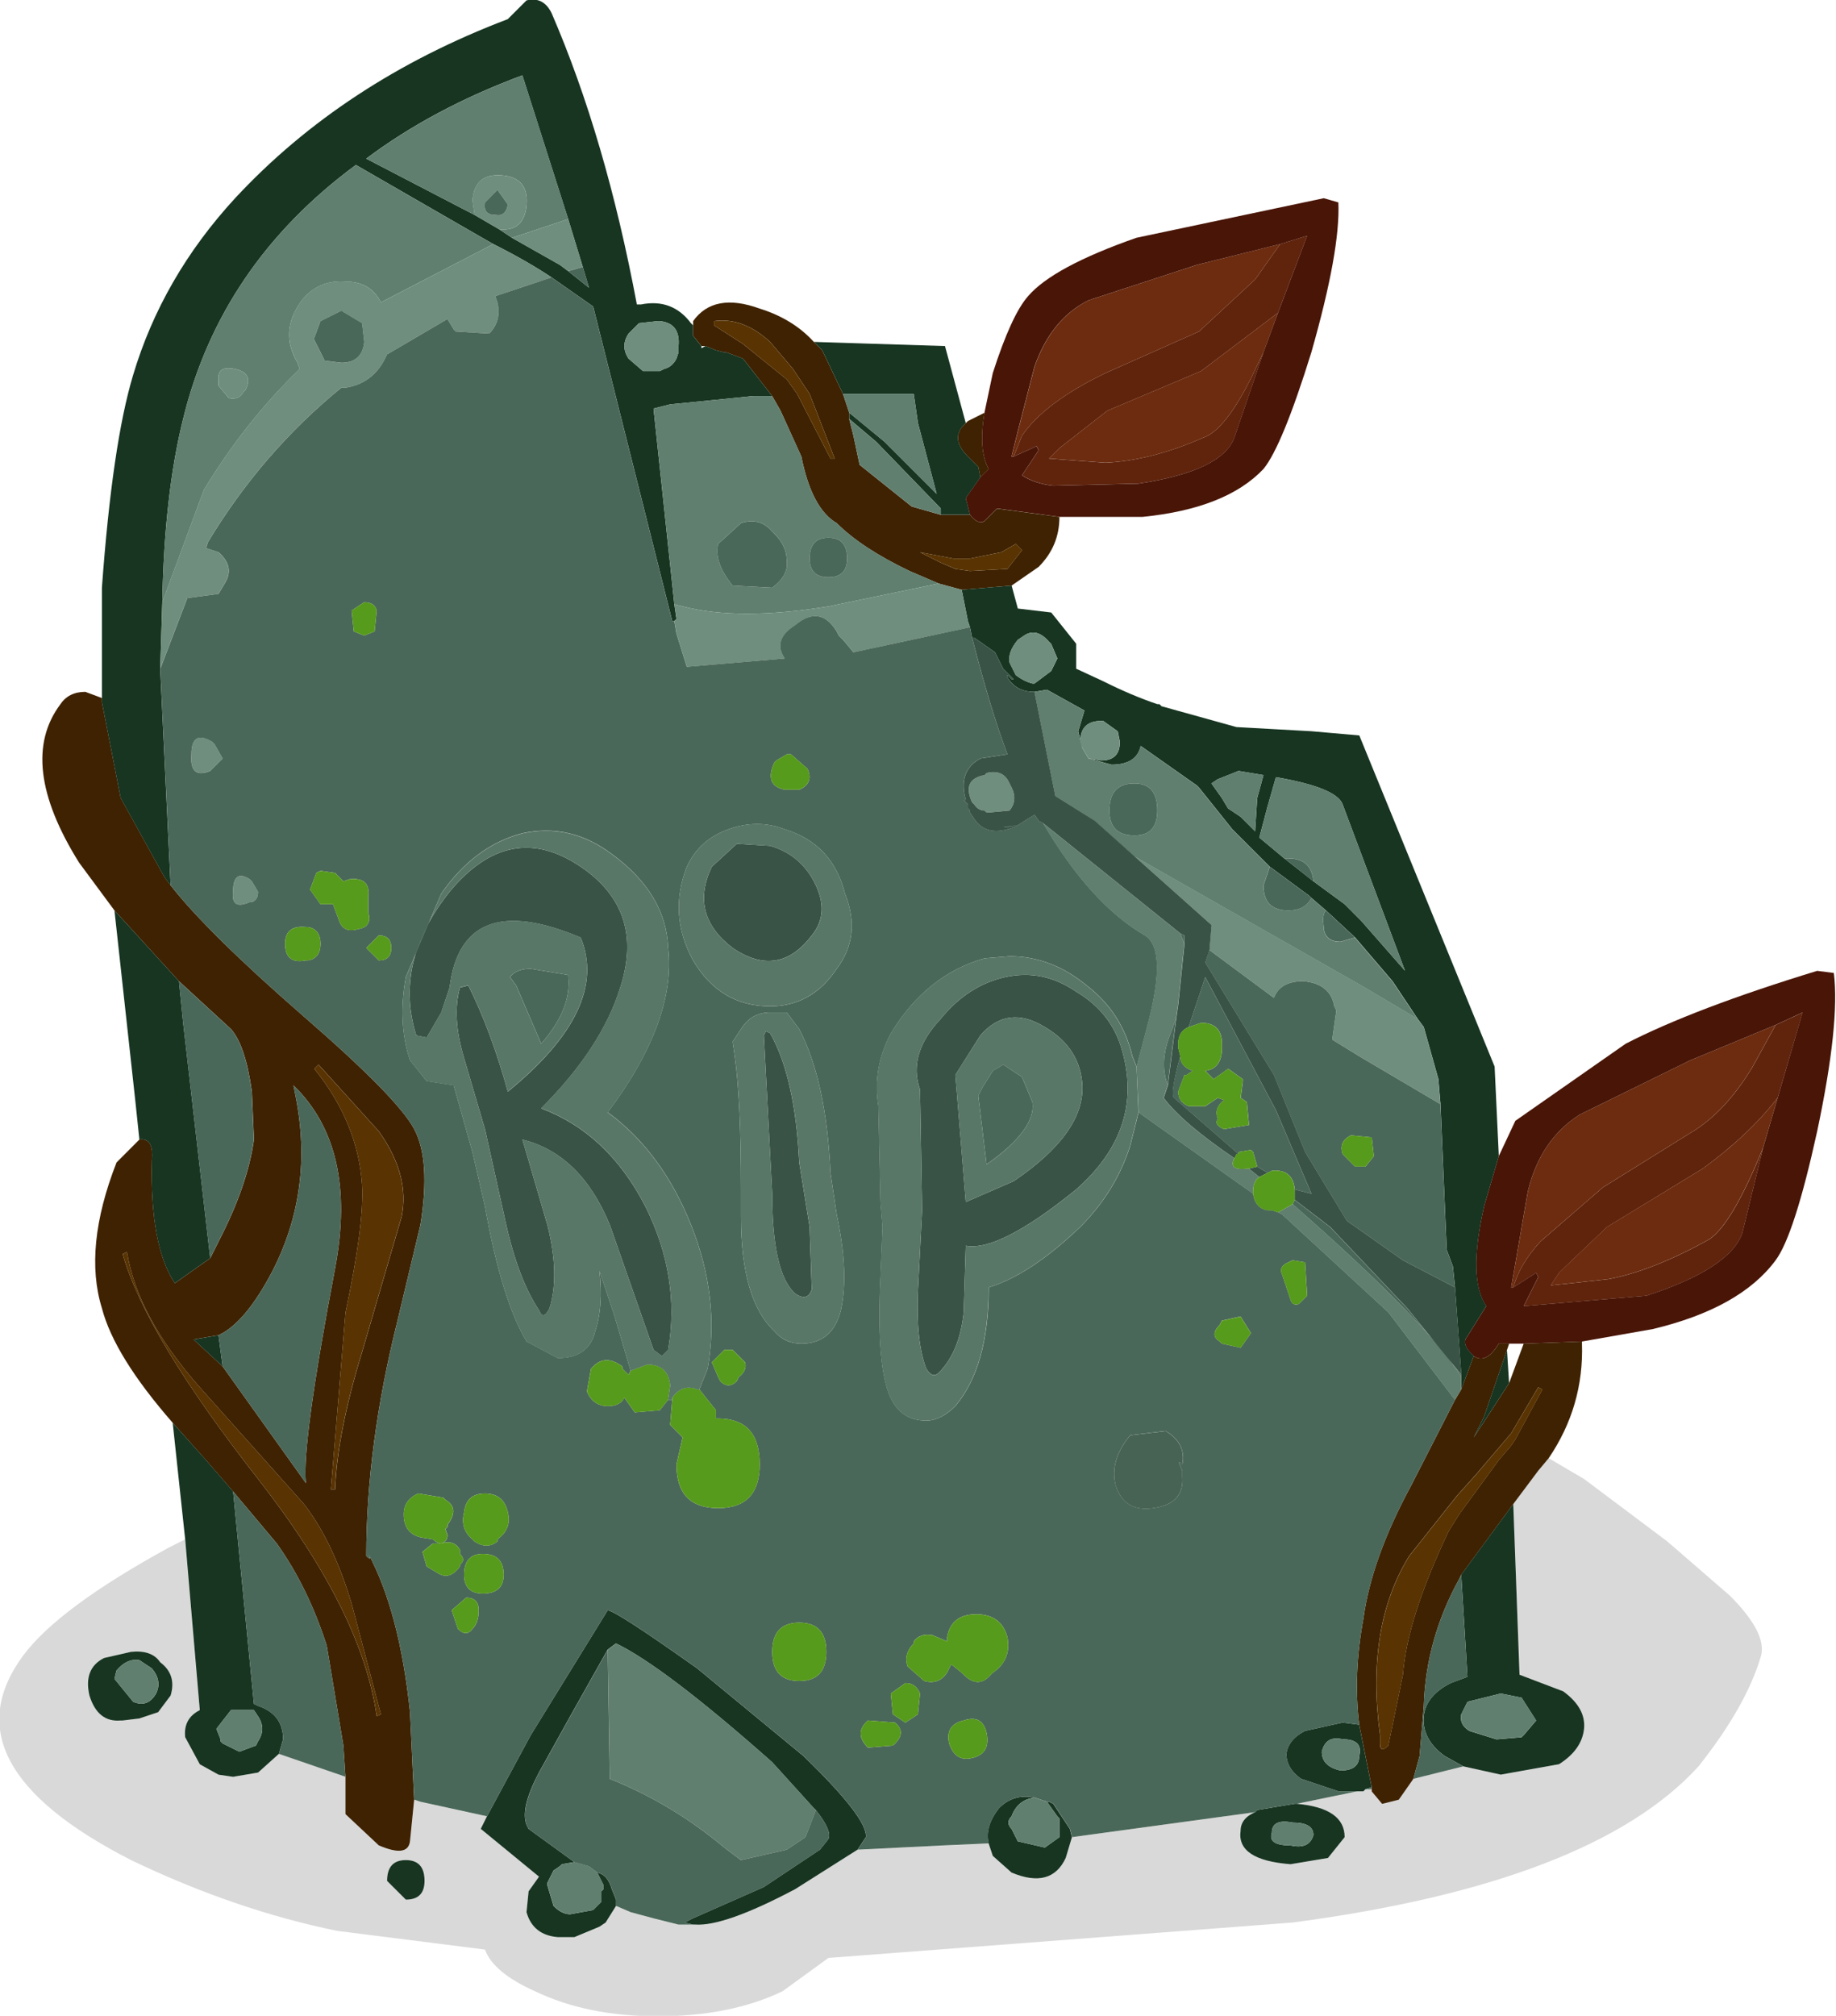
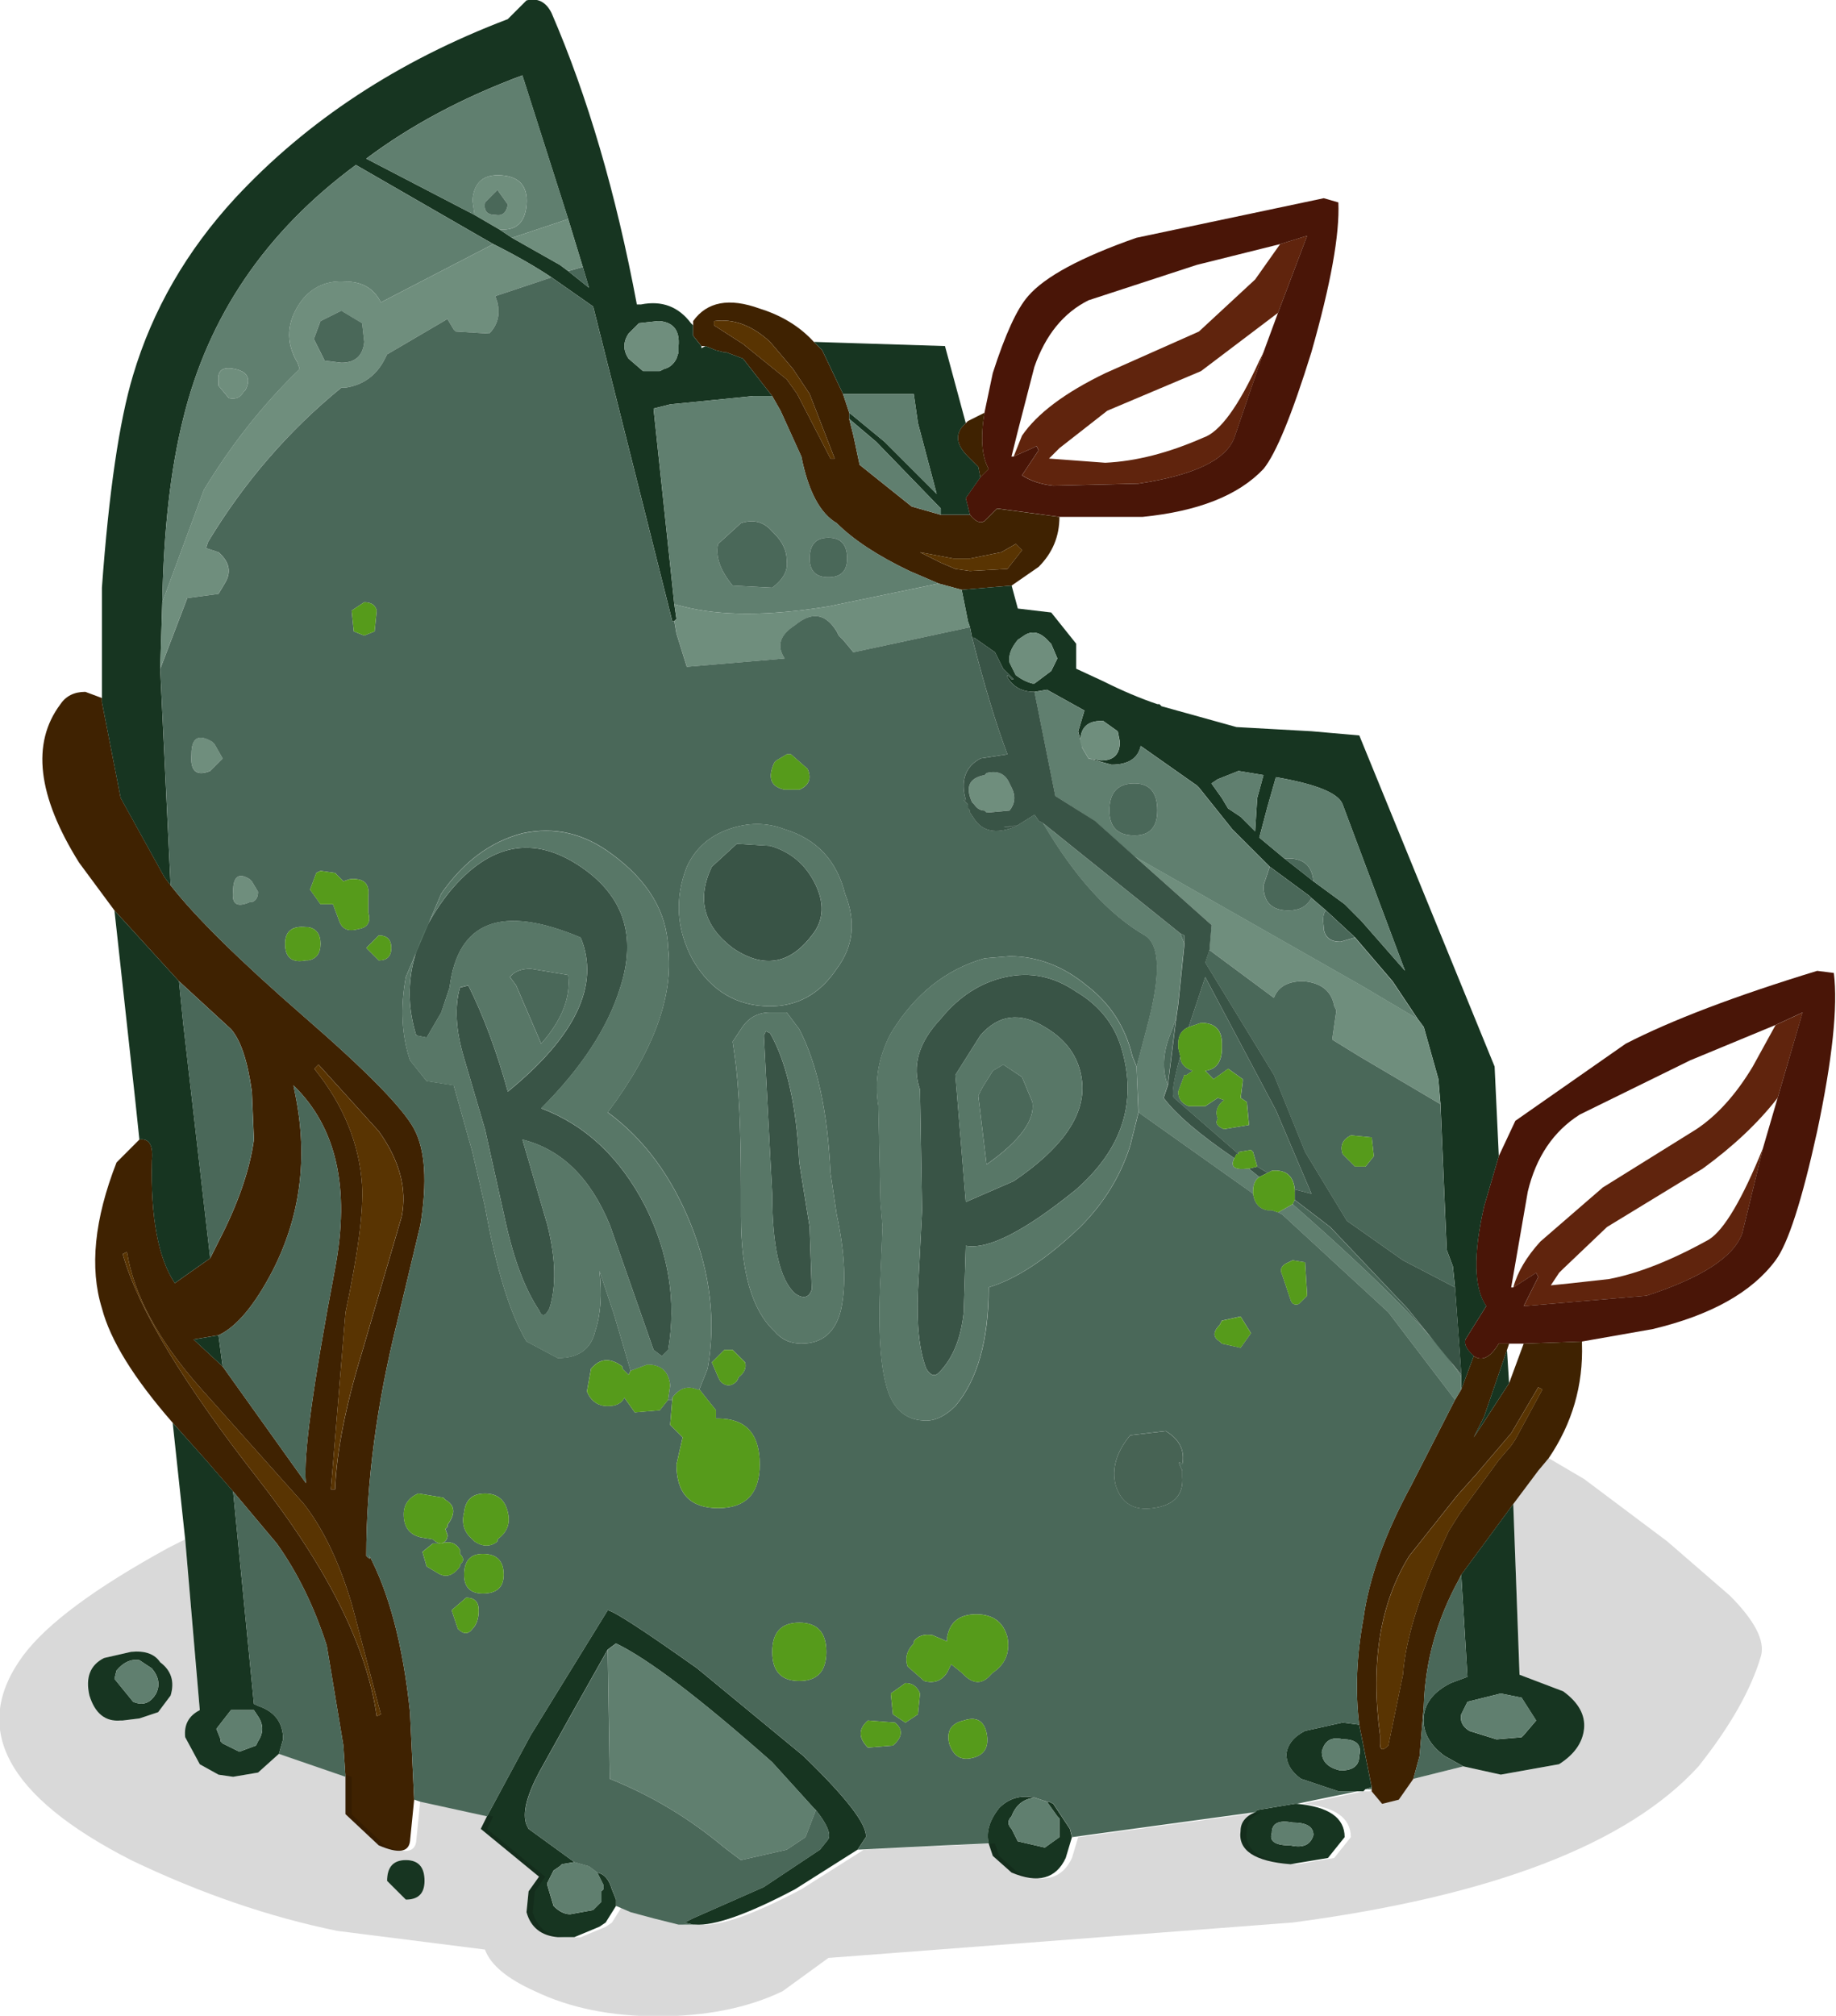
<svg xmlns="http://www.w3.org/2000/svg" version="1.1" id="Layer_1" x="0px" y="0px" width="44.1px" height="48.4px" viewBox="0 0 44.1 48.4" enable-background="new 0 0 44.1 48.4" xml:space="preserve">
  <g id="shape_1">
    <path fill="#60240D" d="M31.398,5.66l-0.649,0.2l-0.601,0.85l-1.35,1.25l-2.25,1c-0.967,0.467-1.634,0.967-2,1.5l-0.2,0.5l0.45-0.2   l0.1-0.05l0.05,0.1l-0.399,0.601c0.2,0.133,0.45,0.217,0.75,0.25l2.05-0.05c1.333-0.2,2.1-0.567,2.3-1.101l0.7-2.05l-0.1,0.2   c-0.5,1.1-0.95,1.717-1.351,1.85c-0.833,0.367-1.616,0.566-2.35,0.601l-1.351-0.101l0.25-0.25l1.15-0.899l2.25-0.95l1.85-1.4   L31.398,5.66 M40.898,28.059c0.733-0.533,1.334-1.1,1.8-1.699l0.601-2.05l-0.65,0.301l-0.55,1c-0.4,0.666-0.85,1.166-1.35,1.5   l-2.25,1.4l-1.5,1.299c-0.334,0.367-0.551,0.734-0.65,1.102l0.55-0.352l0.05,0.102l-0.35,0.699l2.95-0.25   c1.333-0.434,2.1-0.934,2.3-1.5l0.5-2.051c-0.5,1.234-0.934,1.967-1.3,2.201c-0.9,0.5-1.7,0.816-2.4,0.949l-0.899,0.1l-0.5,0.051   l0.199-0.301l0.101-0.1l1.05-1L40.898,28.059" />
    <path fill="none" d="M31.398,5.66" />
-     <path fill="#6D2C0F" d="M30.348,8.46l0.35-0.95l-1.85,1.4l-2.25,0.95l-1.15,0.899l-0.25,0.25l1.351,0.101   c0.733-0.034,1.517-0.233,2.35-0.601c0.4-0.133,0.851-0.75,1.351-1.85L30.348,8.46 M24.298,10.96h0.05l0.2-0.5   c0.366-0.533,1.033-1.033,2-1.5l2.25-1l1.35-1.25l0.601-0.85l-2,0.5l-2.601,0.85c-0.6,0.3-1.033,0.833-1.3,1.6l-0.4,1.551   L24.298,10.96 M42.098,25.61l0.55-1l-2.05,0.849l-2.65,1.301c-0.633,0.4-1.05,1.016-1.25,1.85l-0.399,2.301h0.05   c0.1-0.367,0.316-0.734,0.65-1.102l1.5-1.299l2.25-1.4C41.248,26.776,41.698,26.276,42.098,25.61 M42.698,26.36   c-0.466,0.6-1.066,1.166-1.8,1.699l-2.3,1.4l-1.05,1l-0.101,0.1l-0.199,0.301l0.5-0.051l0.899-0.1c0.7-0.133,1.5-0.449,2.4-0.949   c0.366-0.234,0.8-0.967,1.3-2.201L42.698,26.36" />
    <path fill="none" d="M30.348,8.46" />
    <path fill="#491507" d="M25.448,12.41h2c1.334-0.134,2.301-0.517,2.9-1.15c0.3-0.366,0.684-1.3,1.15-2.8   c0.466-1.634,0.683-2.833,0.649-3.6l-0.35-0.101l-4.5,0.95c-1.334,0.467-2.2,0.934-2.601,1.4c-0.267,0.3-0.55,0.916-0.85,1.85   l-0.2,0.95c-0.1,0.6-0.066,1.05,0.101,1.35l-0.2,0.2l-0.351,0.5l0.101,0.4c0.133,0.166,0.25,0.216,0.35,0.149l0.3-0.3L25.448,12.41    M36.398,26.911l-0.399,0.85l-0.351,1.199c-0.267,1.168-0.25,1.967,0.05,2.4l-0.5,0.801c-0.033,0.1,0.017,0.217,0.15,0.35   l0.05,0.049c0.2,0.135,0.4,0.033,0.601-0.299h0.25h0.35l1.4-0.051l1.699-0.299c1.4-0.334,2.384-0.885,2.95-1.65   c0.3-0.4,0.634-1.434,1-3.1c0.367-1.734,0.5-3,0.4-3.8l-0.4-0.051c-1.967,0.601-3.5,1.184-4.6,1.75L36.398,26.911 M42.698,26.36   l-0.35,1.199l-0.5,2.051c-0.2,0.566-0.967,1.066-2.3,1.5l-2.95,0.25l0.35-0.699l-0.05-0.102l-0.55,0.352h-0.05l0.399-2.301   c0.2-0.834,0.617-1.449,1.25-1.85l2.65-1.301l2.05-0.849l0.65-0.301L42.698,26.36 M30.748,5.861l0.649-0.2l-0.7,1.85l-0.35,0.95   l-0.7,2.05c-0.2,0.533-0.967,0.9-2.3,1.101l-2.05,0.05c-0.3-0.033-0.55-0.117-0.75-0.25l0.399-0.601l-0.05-0.1l-0.1,0.05l-0.45,0.2   h-0.05l0.149-0.6l0.4-1.551c0.267-0.767,0.7-1.3,1.3-1.6l2.601-0.85L30.748,5.861" />
    <path fill="none" d="M25.448,12.41" />
    <path fill="#3F2201" d="M23.748,11.26c-0.167-0.3-0.2-0.75-0.101-1.35l-0.399,0.2l-0.051,0.05c-0.267,0.233-0.25,0.5,0.051,0.8   l0.25,0.25l0.05,0.25L23.748,11.26 M23.648,12.51c-0.1,0.066-0.217,0.017-0.35-0.149h-0.7l-0.7-0.2l-1.25-1l-0.149-0.7l-0.101-0.4   V9.91l-0.149-0.45l-0.5-1.05l-0.2-0.2c-0.334-0.367-0.767-0.634-1.3-0.8c-0.733-0.267-1.267-0.167-1.601,0.3v0.1v0.25l0.2,0.25   h0.05h0.05l0.25,0.101l0.2,0.05h0.05l0.4,0.15l0.7,0.899l0.2,0.351l0.5,1.1c0.166,0.833,0.449,1.366,0.85,1.6   c0.4,0.4,0.983,0.783,1.75,1.15l0.7,0.3l0.55,0.15l1.2-0.101l0.649-0.449c0.334-0.334,0.5-0.733,0.5-1.2l-1.5-0.2L23.648,12.51    M37.998,32.26V32.21l-1.4,0.051l-0.35,0.949l-0.65,1l-0.2,0.301l0.25-0.5l0.55-1.6l0.051-0.15h-0.25   c-0.2,0.332-0.4,0.434-0.601,0.299l-0.3,0.801l-0.15,0.25l-1.05,2.051c-0.633,1.166-1.017,2.232-1.149,3.199   c-0.167,0.9-0.2,1.75-0.101,2.551l0.3,1.5v0.049v0.051l0.25,0.299l0.4-0.1l0.35-0.5l0.15-0.549l0.1-1.201   c0.034-1.066,0.317-2.082,0.851-3.049l0.05-0.102l1.25-1.699l0.6-0.801l0.25-0.299C37.765,34.177,38.031,33.26,37.998,32.26    M2.448,31.411c0.2,0.766,0.767,1.682,1.7,2.75l0.8,0.898l0.65,0.75l1.05,1.25c0.5,0.701,0.9,1.518,1.2,2.451l0.4,2.4l0.05,0.75   v0.898l0.8,0.75c0.467,0.201,0.717,0.168,0.75-0.1l0.1-1l-0.1-2.1c-0.167-1.6-0.5-2.867-1-3.801c0.066,0.135,0.05,0.15-0.05,0.051   c0-1.768,0.25-3.65,0.75-5.65l0.55-2.299c0.167-1.033,0.116-1.801-0.15-2.301s-1.149-1.4-2.649-2.7   c-1.533-1.334-2.601-2.384-3.2-3.15l-0.15-0.2l-1.05-1.899l-0.45-2.3V16.76l-0.399-0.149c-0.267,0-0.467,0.1-0.601,0.3   c-0.699,0.933-0.55,2.2,0.45,3.8l0.851,1.15l1.55,1.699l1.25,1.15c0.233,0.268,0.399,0.768,0.5,1.5l0.05,1.15   c-0.1,0.732-0.384,1.551-0.85,2.449l-0.2,0.4l-0.851,0.6c-0.399-0.6-0.583-1.582-0.55-2.949c0.033-0.367-0.066-0.533-0.3-0.5   l-0.55,0.551C2.265,29.276,2.148,30.444,2.448,31.411 M22.098,13.26l0.8,0.15h0.4l0.75-0.15l0.35-0.2l0.15,0.15l-0.351,0.45   l-0.899,0.05l-0.351-0.05l-0.35-0.15C22.398,13.41,22.232,13.326,22.098,13.26 M36.298,34.411l0.649-1.102l0.101,0.051l-0.65,1.199   l-0.1,0.15l-0.3,0.35l-0.95,1.301l-0.25,0.4c-0.667,1.4-1.033,2.549-1.101,3.449l-0.35,1.701c-0.134,0.133-0.2,0.115-0.2-0.051   v-0.199c-0.233-1.734,0-3.168,0.7-4.301l1.15-1.449l0.449-0.5L36.298,34.411 M17.848,8.26l-0.7-0.45v-0.1   c0.467-0.066,0.917,0.1,1.351,0.5l0.55,0.65l0.399,0.6l0.601,1.55h-0.101l-0.8-1.55l-0.25-0.35L17.848,8.26 M8.698,28.46   c-0.066-1-0.449-1.934-1.149-2.799l0.1-0.102l1.45,1.602c0.5,0.699,0.684,1.383,0.55,2.049l-0.95,3.25   c-0.399,1.301-0.616,2.4-0.649,3.301H7.948l0.351-4.25C8.598,30.11,8.732,29.093,8.698,28.46 M6.198,35.51   c-1.8-2.301-2.883-4.1-3.25-5.4l0.101-0.051c0.166,1.033,0.75,2.117,1.75,3.25l2.5,2.801c0.467,0.6,0.85,1.4,1.149,2.4l0.7,2.65   l-0.1,0.049C8.815,39.544,7.865,37.643,6.198,35.51 M5.248,32.059c0.433-0.199,0.866-0.717,1.3-1.549   c0.666-1.301,0.85-2.701,0.55-4.201l-0.05-0.25c1.033,1,1.366,2.467,1,4.4c-0.533,2.801-0.767,4.518-0.7,5.15l-2-2.801l-0.7-0.648   L5.248,32.059" />
-     <path fill="none" d="M23.748,11.26" />
    <path fill="#173521" d="M23.198,11.96l0.351-0.5l-0.05-0.25l-0.25-0.25c-0.301-0.3-0.317-0.566-0.051-0.8l-0.5-1.851l-3.149-0.1   l0.2,0.2l0.5,1.05h1.699l0.101,0.7l0.45,1.7l-1.25-1.25l-0.851-0.7v0.149l0.65,0.551l1.55,1.6v0.15h0.7L23.198,11.96    M24.448,14.611l-0.149-0.551l-1.2,0.101l0.15,0.75l0.05,0.149l0.05,0.25h0.05l0.5,0.351l0.25,0.5l-0.05-0.101l0.25,0.25h-0.05   l-0.101-0.1v0.05c0.134,0.233,0.351,0.351,0.65,0.351l0.3-0.051l0.9,0.5l-0.15,0.5l0.101,0.4l-0.051-0.15   c0-0.333,0.167-0.5,0.5-0.5h0.051l0.35,0.25l0.05,0.25c0,0.301-0.149,0.45-0.45,0.45l-0.3-0.05l0.55,0.15   c0.4,0,0.634-0.15,0.7-0.45l1.351,0.95l0.05,0.05l0.8,1l0.65,0.649l0.25,0.25l0.949,0.7l0.051,0.05l0.35,0.301l0.7,0.649   l0.899,1.05l0.601,0.9l0.149,0.2l0.351,1.25l0.05,0.6l0.15,3.5l0.149,0.4l0.05,0.5l0.101,1.398l0.05,0.701v0.049v0.301l0.3-0.801   l-0.05-0.049c-0.134-0.133-0.184-0.25-0.15-0.35l0.5-0.801c-0.3-0.434-0.316-1.232-0.05-2.4l0.351-1.199l-0.101-2.15l-3.25-7.95   l-1.149-0.101l-1.801-0.1l-1.8-0.5l-0.05-0.05h-0.05c-0.4-0.134-0.834-0.317-1.3-0.55l-0.65-0.301v-0.6l-0.6-0.75L24.448,14.611    M4.148,34.161l0.3,2.799l0.351,4.1c-0.267,0.135-0.384,0.352-0.351,0.65l0.351,0.65l0.45,0.25l0.35,0.051l0.6-0.102l0.5-0.449   l0.101-0.35c0-0.4-0.2-0.668-0.601-0.801l-0.1-0.049l-0.5-5.102l-0.65-0.75L4.148,34.161 M3.248,26.411l0.1,0.949   c0.233-0.033,0.333,0.133,0.3,0.5c-0.033,1.367,0.15,2.35,0.55,2.949l0.851-0.6l-0.65-5.65l-0.1-1l-1.55-1.699L3.248,26.411    M2.448,14.111v2.649v0.101l0.45,2.3l1.05,1.899l0.15,0.2l-0.25-5.2l0.05-1.6c0.033-1.733,0.2-3.2,0.5-4.4   c0.601-2.467,1.983-4.5,4.15-6.1l2.95,1.7l0.35,0.2c0.533,0.267,1,0.533,1.4,0.8l1,0.7l1.899,7.55h0.05l0.051-0.05l-0.051-0.351   l-0.5-4.7l0.4-0.1l2-0.2h0.45l-0.7-0.899l-0.4-0.15h-0.05l-0.2-0.05l-0.25-0.101l-0.1,0.051V8.31l-0.2-0.25V7.81l-0.05-0.05   c-0.3-0.399-0.7-0.55-1.2-0.45h-0.1c-0.5-2.666-1.184-5-2.05-7c-0.134-0.267-0.334-0.366-0.601-0.3l-0.45,0.45   c-2.633,1-4.816,2.434-6.55,4.3c-1.166,1.267-1.983,2.684-2.45,4.25C2.865,10.111,2.615,11.81,2.448,14.111 M32.348,21.76   l-0.05-0.05l-0.75-0.55l-0.7-0.55l-0.6-0.5l0.199-0.75l0.2-0.7c0.967,0.166,1.5,0.383,1.601,0.649l1.5,4l-1.051-1.199L32.348,21.76    M25.198,15.41l0.051,0.05l0.149,0.35l-0.149,0.301l-0.4,0.3h-0.05c-0.134-0.033-0.267-0.101-0.4-0.2l-0.149-0.3   c-0.034-0.167,0.033-0.351,0.199-0.55l0.15-0.101C24.798,15.127,24.998,15.177,25.198,15.41 M36.498,40.21l-0.15-4.1l-1.25,1.699   l0.15,2.451l-0.4,0.15c-0.4,0.199-0.616,0.467-0.65,0.799c-0.033,0.367,0.134,0.684,0.5,0.951l0.45,0.25l0.9,0.199l1.399-0.25   c0.367-0.232,0.567-0.518,0.601-0.85c0.033-0.334-0.134-0.633-0.5-0.9L36.498,40.21 M32.748,43.01l0.05-0.051l0.149-0.049l-0.3-1.5   l-0.399-0.051l-0.9,0.199c-0.267,0.135-0.417,0.318-0.45,0.551c0,0.232,0.117,0.434,0.351,0.6l0.899,0.301h0.45h0.05H32.748    M32.298,44.11c0-0.467-0.384-0.732-1.15-0.801h-0.05l-0.9,0.15l-0.05,0.051c-0.233,0.1-0.35,0.25-0.35,0.449   c-0.066,0.467,0.333,0.734,1.2,0.801l0.899-0.15L32.298,44.11 M25.598,44.61l0.15-0.5l-0.051-0.199l-0.399-0.602l-0.101-0.049   h-0.05l0.25,0.35l0.05,0.051v0.449l-0.35,0.25l-0.65-0.15l-0.05-0.1l-0.1-0.199c-0.101-0.102-0.101-0.201,0-0.301   c0.1-0.268,0.283-0.416,0.55-0.449c-0.333-0.068-0.616,0.016-0.85,0.25c-0.233,0.299-0.317,0.582-0.25,0.85l0.1,0.299l0.45,0.4   C24.931,45.227,25.365,45.11,25.598,44.61 M19.098,45.36l1.5-0.949l0.2-0.301c0.033-0.301-0.467-0.949-1.5-1.949l-2.55-2.102   c-1.267-0.898-1.983-1.365-2.15-1.398l-1.85,3l-1.051,1.949l-0.149,0.301l1.399,1.148l-0.25,0.352l-0.05,0.5   c0.101,0.365,0.351,0.566,0.75,0.6h0.4l0.6-0.25l0.15-0.1l0.25-0.4V45.71v-0.1l-0.101-0.25c-0.066-0.232-0.183-0.367-0.35-0.4   l0.15,0.301v0.1l-0.051,0.051v0.25l-0.199,0.199l-0.551,0.1c-0.133,0-0.267-0.066-0.399-0.199l-0.15-0.5V45.21l0.15-0.299   l0.149-0.102l0.051-0.049l0.3-0.051l-1.101-0.799l-0.05-0.102c-0.1-0.266,0-0.682,0.3-1.25l0.75-1.35l0.9-1.6l0.2-0.15   c0.767,0.367,2.017,1.316,3.75,2.85l1,1.102l0.05,0.049c0.267,0.334,0.366,0.566,0.3,0.701l-0.2,0.25l-1.35,0.898l-1.7,0.75   l-0.2,0.102l0.2,0.049h0.05C17.164,46.243,17.964,45.96,19.098,45.36 M35.598,34.21l0.65-1l-0.051-0.799l-0.55,1.6l-0.25,0.5   L35.598,34.21 M11.998,5.51l-0.601-0.35l-2.6-1.351c1.066-0.8,2.316-1.467,3.75-2l1.1,3.45l0.351,1.15l0.149,0.5l-0.5-0.4   l-0.2-0.149l-1.149-0.65L11.998,5.51 M15.098,8.611c-0.134-0.2-0.134-0.4,0-0.601l0.05-0.05l0.2-0.2l0.45-0.05h0.05   c0.333,0.033,0.483,0.233,0.45,0.6v0.051v0.1l-0.05,0.15c-0.067,0.133-0.167,0.216-0.301,0.25l-0.1,0.05h-0.05h-0.351L15.098,8.611    M4.648,32.161l0.7,0.648l-0.1-0.75L4.648,32.161 M5.348,41.86l-0.05-0.051V41.76l-0.101-0.25l0.351-0.451h0.1h0.45l0.1,0.15   c0.134,0.201,0.134,0.4,0,0.6l-0.05,0.102l-0.399,0.148L5.348,41.86 M2.798,40.11c0.166-0.199,0.35-0.283,0.55-0.25l0.3,0.199   c0.167,0.201,0.2,0.4,0.101,0.602c-0.134,0.232-0.317,0.299-0.551,0.199l-0.449-0.551L2.798,40.11 M29.248,18.71l0.5-0.2l0.6,0.101   l-0.15,0.55l-0.05,0.8l-0.35-0.35l-0.3-0.2l-0.15-0.25l-0.25-0.351L29.248,18.71 M9.748,44.661c-0.301,0-0.45,0.166-0.45,0.5   l0.45,0.449c0.3,0,0.449-0.15,0.449-0.449C10.198,44.827,10.048,44.661,9.748,44.661 M3.148,39.661l-0.649,0.148   c-0.334,0.168-0.45,0.467-0.351,0.9c0.134,0.434,0.384,0.633,0.75,0.6h0.05l0.4-0.049l0.45-0.15l0.3-0.4   c0.1-0.332,0.017-0.6-0.25-0.799C3.714,39.71,3.482,39.628,3.148,39.661 M35.248,40.86l0.8-0.199l0.5,0.1l0.35,0.549l-0.3,0.352   l-0.05,0.049l-0.601,0.051l-0.649-0.201c-0.167-0.1-0.233-0.232-0.2-0.398L35.248,40.86 M32.198,42.51   c-0.3-0.066-0.449-0.217-0.449-0.451c0.066-0.266,0.233-0.365,0.5-0.299c0.333,0,0.466,0.133,0.399,0.4   C32.648,42.393,32.498,42.51,32.198,42.51 M30.998,44.309c-0.367,0-0.517-0.1-0.45-0.299c0-0.234,0.166-0.316,0.5-0.25   c0.333,0,0.5,0.1,0.5,0.299C31.482,44.294,31.298,44.378,30.998,44.309" />
    <path fill="none" d="M23.198,11.96" />
-     <path fill-opacity="0.149" d="M38.048,35.51l-0.851-0.5l-0.25,0.299l-0.6,0.801l0.15,4.1l1.05,0.4c0.366,0.268,0.533,0.566,0.5,0.9   c-0.033,0.332-0.233,0.617-0.601,0.85l-1.399,0.25l-0.9-0.199l-1.2,0.299l-0.35,0.5l-0.4,0.1l-0.25-0.299V42.96h-0.149l-0.05,0.051   h-0.101h-0.05l-1.45,0.299c0.767,0.068,1.15,0.334,1.15,0.801l-0.4,0.5l-0.899,0.15c-0.867-0.066-1.267-0.334-1.2-0.801   c0-0.199,0.116-0.35,0.35-0.449l-4.399,0.6l-0.15,0.5c-0.233,0.5-0.667,0.617-1.3,0.35l-0.45-0.4l-0.1-0.299l-1.101,0.049   l-2.05,0.102l-1.5,0.949c-1.134,0.6-1.934,0.883-2.4,0.85h-0.399l-0.601-0.15l-0.55-0.148l-0.35-0.15l-0.25,0.4l-0.15,0.1   l-0.6,0.25h-0.4c-0.399-0.033-0.649-0.234-0.75-0.6l0.05-0.5l0.25-0.352l-1.399-1.148l0.149-0.301l-1.6-0.35l-0.15-0.051l-0.1,1   c-0.033,0.268-0.283,0.301-0.75,0.1l-0.8-0.75v-0.898L6.698,42.11l-0.5,0.449l-0.6,0.102l-0.35-0.051l-0.45-0.25l-0.351-0.65   c-0.033-0.299,0.084-0.516,0.351-0.65l-0.351-4.1l-0.399,0.201c-1.767,0.967-2.934,1.832-3.5,2.6c-1.267,1.732-0.4,3.367,2.6,4.9   c1.667,0.799,3.316,1.365,4.95,1.699l3.55,0.449c0.134,0.367,0.533,0.701,1.2,1c0.833,0.4,1.816,0.602,2.95,0.602   c1.166,0,2.166-0.201,3-0.602l1.1-0.799l11.15-0.85c4.8-0.635,8.05-1.885,9.75-3.75c0.767-0.967,1.267-1.852,1.5-2.65   c0.1-0.367-0.15-0.85-0.75-1.451l-1.5-1.299L38.048,35.51 M9.298,45.161c0-0.334,0.149-0.5,0.45-0.5c0.3,0,0.449,0.166,0.449,0.5   c0,0.299-0.149,0.449-0.449,0.449L9.298,45.161 M2.498,39.809l0.649-0.148c0.334-0.033,0.566,0.049,0.7,0.25   c0.267,0.199,0.35,0.467,0.25,0.799l-0.3,0.4l-0.45,0.15l-0.4,0.049h-0.05c-0.366,0.033-0.616-0.166-0.75-0.6   C2.048,40.276,2.164,39.977,2.498,39.809" />
+     <path fill-opacity="0.149" d="M38.048,35.51l-0.851-0.5l-0.25,0.299l-0.6,0.801l0.15,4.1l1.05,0.4c0.366,0.268,0.533,0.566,0.5,0.9   c-0.033,0.332-0.233,0.617-0.601,0.85l-1.399,0.25l-0.9-0.199l-1.2,0.299l-0.35,0.5l-0.4,0.1l-0.25-0.299V42.96l-0.05,0.051   h-0.101h-0.05l-1.45,0.299c0.767,0.068,1.15,0.334,1.15,0.801l-0.4,0.5l-0.899,0.15c-0.867-0.066-1.267-0.334-1.2-0.801   c0-0.199,0.116-0.35,0.35-0.449l-4.399,0.6l-0.15,0.5c-0.233,0.5-0.667,0.617-1.3,0.35l-0.45-0.4l-0.1-0.299l-1.101,0.049   l-2.05,0.102l-1.5,0.949c-1.134,0.6-1.934,0.883-2.4,0.85h-0.399l-0.601-0.15l-0.55-0.148l-0.35-0.15l-0.25,0.4l-0.15,0.1   l-0.6,0.25h-0.4c-0.399-0.033-0.649-0.234-0.75-0.6l0.05-0.5l0.25-0.352l-1.399-1.148l0.149-0.301l-1.6-0.35l-0.15-0.051l-0.1,1   c-0.033,0.268-0.283,0.301-0.75,0.1l-0.8-0.75v-0.898L6.698,42.11l-0.5,0.449l-0.6,0.102l-0.35-0.051l-0.45-0.25l-0.351-0.65   c-0.033-0.299,0.084-0.516,0.351-0.65l-0.351-4.1l-0.399,0.201c-1.767,0.967-2.934,1.832-3.5,2.6c-1.267,1.732-0.4,3.367,2.6,4.9   c1.667,0.799,3.316,1.365,4.95,1.699l3.55,0.449c0.134,0.367,0.533,0.701,1.2,1c0.833,0.4,1.816,0.602,2.95,0.602   c1.166,0,2.166-0.201,3-0.602l1.1-0.799l11.15-0.85c4.8-0.635,8.05-1.885,9.75-3.75c0.767-0.967,1.267-1.852,1.5-2.65   c0.1-0.367-0.15-0.85-0.75-1.451l-1.5-1.299L38.048,35.51 M9.298,45.161c0-0.334,0.149-0.5,0.45-0.5c0.3,0,0.449,0.166,0.449,0.5   c0,0.299-0.149,0.449-0.449,0.449L9.298,45.161 M2.498,39.809l0.649-0.148c0.334-0.033,0.566,0.049,0.7,0.25   c0.267,0.199,0.35,0.467,0.25,0.799l-0.3,0.4l-0.45,0.15l-0.4,0.049h-0.05c-0.366,0.033-0.616-0.166-0.75-0.6   C2.048,40.276,2.164,39.977,2.498,39.809" />
    <path fill="none" d="M38.048,35.51" />
    <path fill="#607F6F" d="M21.048,10.611l-0.65-0.551l0.101,0.4l0.149,0.7l1.25,1l0.7,0.2v-0.15L21.048,10.611 M21.948,9.46h-1.699   l0.149,0.45l0.851,0.7l1.25,1.25l-0.45-1.7L21.948,9.46 M31.798,22.26c-0.033-0.2-0.017-0.333,0.05-0.399l-0.35-0.301   c-0.101,0.2-0.284,0.301-0.551,0.301c-0.399,0-0.6-0.2-0.6-0.601l0.15-0.45l-0.25-0.25l-0.65-0.649l-0.8-1l-0.05-0.05l-1.351-0.95   c-0.066,0.3-0.3,0.45-0.7,0.45l-0.55-0.15l-0.149-0.25l-0.101-0.4l0.15-0.5l-0.9-0.5l-0.3,0.051l0.5,2.5l0.95,0.6l0.95,0.85   l5.449,3.101l1.351,0.8l-0.601-0.9l-0.899-1.05l-0.351,0.101c-0.233,0-0.366-0.101-0.399-0.301V22.26 M32.298,21.71l0.399,0.4   l1.051,1.199l-1.5-4c-0.101-0.267-0.634-0.483-1.601-0.649l-0.2,0.7l-0.199,0.75l0.6,0.5h0.1c0.367,0,0.567,0.183,0.601,0.55   L32.298,21.71 M27.248,18.81c0.366,0,0.55,0.217,0.55,0.65c0,0.4-0.184,0.6-0.55,0.6c-0.4,0-0.601-0.199-0.601-0.6   C26.648,19.027,26.848,18.81,27.248,18.81 M29.748,18.51l-0.5,0.2l-0.15,0.1l0.25,0.351l0.15,0.25l0.3,0.2l0.35,0.35l0.05-0.8   l0.15-0.55L29.748,18.51 M28.348,22.41l-3.3-2.65c0.767,1.3,1.583,2.2,2.45,2.7c0.366,0.233,0.383,0.967,0.05,2.2l-0.25,0.95   l0.05,1.1l2.75,1.951V28.61c0-0.166,0.05-0.283,0.15-0.35l-0.25-0.201h-0.051c-0.3,0.033-0.399-0.049-0.3-0.25   c-0.833-0.566-1.399-1.049-1.7-1.449l0.101-0.301c-0.134-0.365-0.117-0.766,0.05-1.199l0.15-0.4l0.05-0.35l0.149-1.45L28.348,22.41    M9.148,7.26l2.7-1.399l-0.35-0.2l-2.95-1.7c-2.167,1.6-3.55,3.633-4.15,6.1c-0.3,1.2-0.467,2.667-0.5,4.4l1-2.7   c0.667-1.1,1.434-2.066,2.3-2.899l-0.05-0.15c-0.3-0.5-0.267-1,0.101-1.5c0.267-0.333,0.616-0.483,1.05-0.45   C8.698,6.76,8.982,6.927,9.148,7.26 M12.648,4.91c-0.033,0.433-0.25,0.633-0.649,0.6l0.3,0.2l1.35-0.45l-1.1-3.45   c-1.434,0.533-2.684,1.2-3.75,2l2.6,1.351l-0.05-0.351c0.033-0.433,0.267-0.633,0.7-0.6S12.681,4.477,12.648,4.91 M5.648,8.861   c0.3,0.066,0.384,0.232,0.25,0.5l-0.05,0.05C5.781,9.543,5.664,9.593,5.498,9.56l-0.25-0.3v-0.1   C5.214,8.894,5.348,8.793,5.648,8.861 M15.698,9.81l0.5,4.7l0.2,0.05c0.9,0.233,2.066,0.233,3.5,0l2.65-0.55l-0.7-0.3   c-0.767-0.367-1.35-0.75-1.75-1.15c-0.4-0.233-0.684-0.767-0.85-1.6l-0.5-1.1l-0.2-0.351h-0.45l-2,0.2L15.698,9.81 M18.548,14.111   l-0.95-0.051c-0.3-0.366-0.417-0.699-0.35-1l0.55-0.5c0.3-0.1,0.55-0.033,0.75,0.2l0.05,0.05c0.2,0.2,0.3,0.417,0.3,0.65   C18.931,13.694,18.815,13.91,18.548,14.111 M19.448,13.41c0-0.334,0.15-0.5,0.45-0.5s0.45,0.166,0.45,0.5   c0,0.3-0.15,0.45-0.45,0.45S19.448,13.71,19.448,13.41 M14.148,44.809l-0.35-0.1l-0.3,0.051l-0.051,0.049l-0.149,0.102l-0.15,0.299   v0.051l0.15,0.5c0.133,0.133,0.267,0.199,0.399,0.199l0.551-0.1l0.199-0.199v-0.25l0.051-0.051v-0.1l-0.15-0.301L14.148,44.809    M36.048,40.661l-0.8,0.199l-0.15,0.301c-0.033,0.166,0.033,0.299,0.2,0.398l0.649,0.201l0.601-0.051l0.05-0.049l0.3-0.352   l-0.35-0.549L36.048,40.661 M31.748,42.059c0,0.234,0.149,0.385,0.449,0.451c0.301,0,0.45-0.117,0.45-0.35   c0.066-0.268-0.066-0.4-0.399-0.4C31.982,41.694,31.815,41.794,31.748,42.059 M30.548,44.01c-0.066,0.199,0.083,0.299,0.45,0.299   c0.3,0.068,0.483-0.016,0.55-0.25c0-0.199-0.167-0.299-0.5-0.299C30.714,43.694,30.548,43.776,30.548,44.01 M30.698,29.11   l0.101,0.051l2.55,2.35l1.6,2.1l0.15-0.25v-0.301c-0.533-0.865-1.884-2.25-4.05-4.148L30.698,29.11 M14.598,39.61l0.05,3.1   c1,0.4,1.917,0.951,2.75,1.65l0.4,0.301l1.1-0.25l0.45-0.301l0.25-0.65l-0.05-0.049l-1-1.102c-1.733-1.533-2.983-2.482-3.75-2.85   L14.598,39.61 M5.298,41.809l0.05,0.051l0.4,0.199l0.399-0.148l0.05-0.102c0.134-0.199,0.134-0.398,0-0.6l-0.1-0.15h-0.45h-0.1   L5.198,41.51l0.101,0.25V41.809 M3.348,39.86c-0.2-0.033-0.384,0.051-0.55,0.25l-0.05,0.199l0.449,0.551   c0.233,0.1,0.417,0.033,0.551-0.199c0.1-0.201,0.066-0.4-0.101-0.602L3.348,39.86 M24.848,43.161   c-0.267,0.033-0.45,0.182-0.55,0.449c-0.101,0.1-0.101,0.199,0,0.301l0.1,0.199l0.05,0.1l0.65,0.15l0.35-0.25v-0.449l-0.05-0.051   l-0.25-0.35L24.848,43.161" />
    <path fill="none" d="M21.048,10.611" />
    <path fill="#6F8E7D" d="M23.098,14.16l-0.55-0.15l-2.65,0.55c-1.434,0.233-2.6,0.233-3.5,0l-0.2-0.05l0.051,0.351l-0.051,0.05   l0.051,0.3l0.25,0.8l2.35-0.2c-0.2-0.3-0.116-0.566,0.25-0.8c0.4-0.333,0.733-0.283,1,0.15l0.05,0.1l0.101,0.101l0.25,0.3   l2.8-0.601l-0.05-0.149L23.098,14.16 M25.998,17.96l0.149,0.25l0.3,0.05c0.301,0,0.45-0.149,0.45-0.45l-0.05-0.25l-0.35-0.25   h-0.051c-0.333,0-0.5,0.167-0.5,0.5L25.998,17.96 M32.698,23.66l-5.449-3.101l1.85,1.65l-0.05,0.6l1.55,1.15   c0.1-0.267,0.333-0.4,0.7-0.4c0.434,0.033,0.684,0.233,0.75,0.601l0.05,0.1l-0.1,0.7l0.649,0.4l1.95,1.15l-0.05-0.6l-0.351-1.25   l-0.149-0.2L32.698,23.66 M7.548,8.111l0.149-0.4l0.5-0.25l0.5,0.3l0.051,0.45c-0.034,0.333-0.217,0.5-0.551,0.5L7.798,8.66   l-0.25-0.5V8.111 M12.198,4.91c-0.033,0.2-0.133,0.283-0.3,0.25c-0.2,0-0.283-0.101-0.25-0.3l0.3-0.301L12.198,4.91 M13.648,5.26   l-1.35,0.45l1.149,0.65l0.2,0.149l0.351-0.1L13.648,5.26 M25.248,15.46l-0.051-0.05c-0.199-0.233-0.399-0.283-0.6-0.15l-0.15,0.101   c-0.166,0.199-0.233,0.383-0.199,0.55l0.149,0.3c0.134,0.1,0.267,0.167,0.4,0.2h0.05l0.4-0.3l0.149-0.301L25.248,15.46    M23.698,18.56l-0.05,0.051c-0.366,0.066-0.467,0.283-0.3,0.649l0.05,0.05c0.066,0.101,0.15,0.15,0.25,0.15l0.05,0.05l0.551-0.05   c0.133-0.167,0.149-0.35,0.05-0.55l-0.05-0.101C24.148,18.576,23.964,18.493,23.698,18.56 M11.848,5.861l-2.7,1.399   c-0.166-0.333-0.45-0.5-0.85-0.5c-0.434-0.033-0.783,0.117-1.05,0.45c-0.367,0.5-0.4,1-0.101,1.5l0.05,0.15   c-0.866,0.833-1.633,1.8-2.3,2.899l-1,2.7l-0.05,1.6l0.65-1.699l0.75-0.101l0.149-0.25c0.167-0.267,0.117-0.517-0.149-0.75   l-0.301-0.1l0.051-0.15c0.866-1.434,1.933-2.667,3.199-3.7h0.101c0.434-0.066,0.75-0.3,0.95-0.699l0.05-0.101l1.45-0.85l0.149,0.25   l0.05,0.05l0.801,0.05l0.05-0.05c0.166-0.2,0.217-0.434,0.149-0.7l-0.05-0.149l1.351-0.45C12.848,6.394,12.381,6.127,11.848,5.861    M11.998,5.51c0.399,0.033,0.616-0.167,0.649-0.6c0.033-0.434-0.166-0.667-0.6-0.7s-0.667,0.167-0.7,0.6l0.05,0.351L11.998,5.51    M5.898,9.361c0.134-0.268,0.05-0.434-0.25-0.5c-0.3-0.067-0.434,0.033-0.399,0.3v0.1l0.25,0.3c0.166,0.033,0.283-0.017,0.35-0.149   L5.898,9.361 M15.098,8.01c-0.134,0.2-0.134,0.4,0,0.601l0.35,0.3h0.351h0.05l0.1-0.05c0.134-0.034,0.233-0.117,0.301-0.25   l0.05-0.15v-0.1V8.31c0.033-0.366-0.117-0.566-0.45-0.6h-0.05l-0.45,0.05l-0.2,0.2L15.098,8.01 M5.348,18.21l-0.2-0.35l-0.05-0.051   c-0.333-0.199-0.5-0.1-0.5,0.301c-0.033,0.399,0.116,0.533,0.45,0.399L5.348,18.21 M5.998,21.66h0.05   c0.1-0.033,0.149-0.117,0.149-0.25l-0.149-0.25l-0.05-0.05c-0.267-0.167-0.4-0.067-0.4,0.3C5.565,21.71,5.698,21.793,5.998,21.66" />
    <path fill="none" d="M23.098,14.16" />
    <path fill="#4A6859" d="M30.948,21.861c0.267,0,0.45-0.101,0.551-0.301l-0.051-0.05l-0.949-0.7l-0.15,0.45   C30.348,21.66,30.548,21.861,30.948,21.861 M30.948,20.611h-0.1l0.7,0.55C31.515,20.793,31.315,20.611,30.948,20.611 M23.348,15.31   l-0.05-0.25l-2.8,0.601l-0.25-0.3l-0.101-0.101l-0.05-0.1c-0.267-0.434-0.6-0.483-1-0.15c-0.366,0.233-0.45,0.5-0.25,0.8l-2.35,0.2   l-0.25-0.8l-0.051-0.3h-0.05l-1.899-7.55l-1-0.7l-1.351,0.45l0.05,0.149c0.067,0.267,0.017,0.5-0.149,0.7l-0.05,0.05l-0.801-0.05   l-0.05-0.05l-0.149-0.25l-1.45,0.85l-0.05,0.101c-0.2,0.399-0.517,0.633-0.95,0.699H8.198c-1.267,1.033-2.333,2.267-3.199,3.7   l-0.051,0.15l0.301,0.1c0.267,0.233,0.316,0.483,0.149,0.75l-0.149,0.25l-0.75,0.101l-0.65,1.699l0.25,5.2   c0.6,0.767,1.667,1.816,3.2,3.15c1.5,1.299,2.383,2.2,2.649,2.7s0.317,1.268,0.15,2.301l-0.55,2.299c-0.5,2-0.75,3.883-0.75,5.65   c0.1,0.1,0.116,0.084,0.05-0.051c0.5,0.934,0.833,2.201,1,3.801l0.1,2.1l0.15,0.051l1.6,0.35l1.051-1.949l1.85-3   c0.167,0.033,0.884,0.5,2.15,1.398l2.55,2.102c1.033,1,1.533,1.648,1.5,1.949l-0.2,0.301l2.05-0.102l1.101-0.049   c-0.067-0.268,0.017-0.551,0.25-0.85c0.233-0.234,0.517-0.318,0.85-0.25l0.3,0.1h0.05l0.101,0.049l0.399,0.602l0.051,0.199   l4.399-0.6l0.05-0.051l0.9-0.15h0.05l1.45-0.299h-0.45l-0.899-0.301c-0.233-0.166-0.351-0.367-0.351-0.6   c0.033-0.232,0.184-0.416,0.45-0.551l0.9-0.199l0.399,0.051c-0.1-0.801-0.066-1.65,0.101-2.551   c0.133-0.967,0.517-2.033,1.149-3.199l1.05-2.051l-1.6-2.1l-2.55-2.35l-0.101-0.051l-0.149-0.051h-0.101   c-0.199-0.033-0.316-0.166-0.35-0.398l-2.75-1.951l-0.2,0.801c-0.233,0.732-0.633,1.383-1.2,1.949   c-0.8,0.768-1.533,1.25-2.199,1.451c0,1.266-0.267,2.217-0.801,2.85c-0.233,0.232-0.466,0.35-0.699,0.35   c-0.434,0-0.733-0.217-0.9-0.65c-0.2-0.533-0.267-1.467-0.2-2.799l0.05-1.201l-0.05-0.6l-0.05-2.301c-0.1-0.6,0-1.182,0.3-1.75   c0.566-0.932,1.316-1.533,2.25-1.799l0.601-0.05c0.666,0,1.283,0.233,1.85,0.7c0.566,0.433,0.934,1,1.1,1.7l0.101,0.25l0.25-0.95   c0.333-1.233,0.316-1.967-0.05-2.2c-0.867-0.5-1.684-1.4-2.45-2.7l-0.101-0.05l-0.1-0.15l-0.4,0.25l-0.1,0.051   c-0.434,0.166-0.75,0.1-0.95-0.2l-0.1-0.15v-0.05l-0.05-0.05V19.31l-0.051-0.05l-0.05-0.05h0.05c-0.133-0.467-0.017-0.8,0.351-1   l0.649-0.1C23.931,17.41,23.648,16.477,23.348,15.31 M24.148,19.861l0.3-0.051l-0.35,0.051H24.148 M28.448,22.46l-0.1-0.05   l0.1,0.25V22.46 M28.048,26.059l0.2-1.599l-0.15,0.4C27.931,25.294,27.914,25.694,28.048,26.059 M28.198,26.36l1.551,1.35v-0.049   l0.3-0.051l0.05,0.051l0.1,0.35l0.25,0.15l0.101-0.051c0.333-0.033,0.517,0.117,0.55,0.449l0.4,0.102l-0.851-2l-1.7-3.201   l-0.399,1.2l0.3-0.101c0.333,0,0.5,0.167,0.5,0.5v0.102c0,0.332-0.134,0.516-0.4,0.549l0.2,0.201l0.351-0.25l0.35,0.25v0.049   l-0.05,0.4l0.149,0.1l0.051,0.551l-0.601,0.1c-0.166-0.066-0.217-0.15-0.149-0.25c-0.067-0.166-0.017-0.316,0.149-0.449   l-0.149-0.051l-0.301,0.199h-0.399c-0.167-0.066-0.25-0.182-0.25-0.35l0.149-0.4h0.051l0.149-0.1c-0.2-0.066-0.3-0.184-0.3-0.35   C28.181,25.96,28.131,26.294,28.198,26.36 M31.948,29.46l-0.85-0.65l-0.05,0.102c2.166,1.898,3.517,3.283,4.05,4.148V33.01   l-1.3-1.6L31.948,29.46 M24.798,26.46l-0.25-0.6l-0.45-0.301l-0.25,0.15l-0.25,0.4l-0.1,0.199l0.199,1.65   C24.498,27.393,24.865,26.893,24.798,26.46 M29.348,32.26l-0.05-0.051c-0.167-0.1-0.167-0.232,0-0.4l0.05-0.1l0.45-0.1l0.25,0.4   l-0.25,0.35L29.348,32.26 M31.048,30.26l0.3,0.049l0.05,0.801l-0.2,0.199c-0.1,0.033-0.166,0-0.199-0.1l-0.2-0.6   c-0.066-0.133-0.017-0.232,0.149-0.301L31.048,30.26 M28.398,35.309v0.15c0.033,0.434-0.2,0.684-0.7,0.75   c-0.466,0.066-0.767-0.117-0.899-0.549c-0.101-0.4,0.017-0.801,0.35-1.201l0.851-0.1c0.333,0.199,0.466,0.467,0.399,0.801   C28.298,35.059,28.298,35.11,28.398,35.309 M32.448,27.26l0.5,0.049l0.051,0.451l-0.2,0.25h-0.3h0.05l-0.3-0.301   C32.181,27.51,32.248,27.36,32.448,27.26 M33.948,42.71l1.2-0.299l-0.45-0.25c-0.366-0.268-0.533-0.584-0.5-0.951   c0.034-0.332,0.25-0.6,0.65-0.799l0.4-0.15l-0.15-2.451l-0.05,0.102c-0.533,0.967-0.816,1.982-0.851,3.049l-0.1,1.201L33.948,42.71    M32.798,42.96h0.149v-0.049L32.798,42.96 M16.298,46.21h0.399h-0.05l-0.2-0.049l0.2-0.102l1.7-0.75l1.35-0.898l0.2-0.25   c0.066-0.135-0.033-0.367-0.3-0.701l-0.25,0.65l-0.45,0.301l-1.1,0.25l-0.4-0.301c-0.833-0.699-1.75-1.25-2.75-1.65l-0.05-3.1   l-0.9,1.6l-0.75,1.35c-0.3,0.568-0.399,0.984-0.3,1.25l0.05,0.102l1.101,0.799l0.35,0.1l0.2,0.15c0.167,0.033,0.283,0.168,0.35,0.4   l0.101,0.25v0.1v0.051l0.35,0.15l0.55,0.148L16.298,46.21 M6.698,42.11l1.601,0.551l-0.05-0.75l-0.4-2.4   c-0.3-0.934-0.7-1.75-1.2-2.451l-1.05-1.25l0.5,5.102l0.1,0.049c0.4,0.133,0.601,0.4,0.601,0.801L6.698,42.11 M14.148,6.91   l-0.149-0.5l-0.351,0.1L14.148,6.91 M18.848,18.96c-0.333-0.066-0.417-0.283-0.25-0.65l0.05-0.05l0.25-0.149h0.101l0.399,0.35   c0.101,0.233,0.033,0.4-0.2,0.5h-0.05H18.848 M16.498,20.81c0.199-0.433,0.533-0.733,1-0.899c0.466-0.167,0.916-0.167,1.35,0   c0.767,0.233,1.25,0.75,1.45,1.55c0.267,0.667,0.2,1.267-0.2,1.8c-0.4,0.601-0.934,0.9-1.6,0.9c-0.801,0-1.417-0.367-1.851-1.101   C16.248,22.326,16.198,21.576,16.498,20.81 M16.998,32.86l-0.2,0.5l0.399,0.5v0.051v0.148h0.051c0.666,0,1,0.367,1,1.102   c0,0.699-0.334,1.049-1,1.049c-0.667,0-1-0.35-1-1.049l0.149-0.65l-0.3-0.301l0.05-0.6h-0.1l-0.2,0.25l-0.6,0.051l-0.25-0.352   c-0.067,0.135-0.2,0.201-0.4,0.201c-0.233,0-0.4-0.117-0.5-0.35l0.1-0.551l0.051-0.051c0.199-0.199,0.433-0.199,0.699,0v0.051   l0.15,0.15l0.05-0.1l-0.399-1.352l-0.351-1.049c0.066,0.566,0.033,1.049-0.1,1.449c-0.101,0.434-0.4,0.65-0.9,0.65l-0.75-0.4   c-0.399-0.666-0.733-1.75-1-3.25l-0.3-1.299l-0.45-1.602l-0.649-0.1l-0.4-0.5c-0.2-0.6-0.233-1.266-0.1-2l0.85-2   c0.533-0.767,1.184-1.25,1.95-1.45c0.767-0.167,1.483,0,2.149,0.5c0.867,0.634,1.317,1.384,1.351,2.25   c0.133,1.167-0.351,2.483-1.45,3.95c0.866,0.633,1.533,1.533,2,2.701C17.065,30.577,17.198,31.727,16.998,32.86 M13.648,23.41   l-0.899-0.15c-0.233,0-0.4,0.066-0.5,0.2l0.149,0.2l0.601,1.399C13.498,24.493,13.714,23.944,13.648,23.41 M17.648,25.36   l-0.05-0.35l0.2-0.301c0.166-0.266,0.399-0.4,0.7-0.4h0.399l0.3,0.4c0.434,0.834,0.684,1.984,0.75,3.451l0.15,1   c0.2,0.932,0.233,1.699,0.1,2.299c-0.133,0.533-0.449,0.801-0.949,0.801c-0.267,0-0.483-0.1-0.65-0.301   c-0.533-0.5-0.8-1.416-0.8-2.75v-0.65C17.798,27.128,17.748,26.059,17.648,25.36 M8.748,15.26l-0.25-0.1l-0.051-0.5l0.301-0.2   c0.166,0,0.267,0.066,0.3,0.2l-0.05,0.5L8.748,15.26 M5.148,17.861l0.2,0.35l-0.3,0.3c-0.334,0.134-0.483,0-0.45-0.399   c0-0.4,0.167-0.5,0.5-0.301L5.148,17.861 M6.048,21.66h-0.05c-0.301,0.133-0.434,0.05-0.4-0.25c0-0.367,0.134-0.467,0.4-0.3   l0.05,0.05l0.149,0.25C6.198,21.543,6.148,21.627,6.048,21.66 M5.548,24.71l-1.25-1.15l0.1,1l0.65,5.65l0.2-0.4   c0.466-0.898,0.75-1.717,0.85-2.449l-0.05-1.15C5.948,25.477,5.781,24.977,5.548,24.71 M8.098,21.01l0.15,0.15l0.149-0.05   c0.334-0.034,0.483,0.1,0.45,0.399v0.4c0.066,0.233-0.017,0.366-0.25,0.399c-0.233,0.067-0.384,0-0.45-0.199l-0.149-0.4H7.698   l-0.25-0.35l0.15-0.4l0.1-0.05l0.351,0.05L8.098,21.01 M7.398,22.26c0.2,0.033,0.3,0.167,0.3,0.4s-0.1,0.366-0.3,0.399h-0.05   c-0.333,0.067-0.5-0.066-0.5-0.399c0-0.3,0.167-0.434,0.5-0.4H7.398 M9.098,23.06l-0.3-0.3l0.3-0.3c0.2,0,0.3,0.1,0.3,0.3   S9.298,23.06,9.098,23.06 M6.548,30.51c-0.434,0.832-0.867,1.35-1.3,1.549l0.1,0.75l2,2.801c-0.066-0.633,0.167-2.35,0.7-5.15   c0.366-1.934,0.033-3.4-1-4.4l0.05,0.25C7.398,27.809,7.214,29.21,6.548,30.51 M10.598,37.059c0.2-0.066,0.35-0.016,0.45,0.15v0.1   c0.1,0.102,0.1,0.184,0,0.25v0.051c-0.167,0.232-0.351,0.283-0.55,0.15l-0.25-0.15l-0.101-0.35l0.25-0.201H10.598   c-0.066,0-0.134-0.033-0.2-0.1l-0.3-0.049c-0.267-0.068-0.4-0.25-0.4-0.551c0-0.232,0.117-0.4,0.351-0.5l0.6,0.1l0.05,0.051   c0.233,0.133,0.25,0.332,0.051,0.6v0.051l-0.051,0.049l0.051,0.15C10.748,36.96,10.698,37.026,10.598,37.059 M11.398,37.01   l-0.05-0.051c-0.2-0.166-0.267-0.383-0.2-0.65c0.033-0.299,0.2-0.449,0.5-0.449s0.483,0.15,0.55,0.449   c0.067,0.268-0.017,0.484-0.25,0.65v0.051C11.781,37.143,11.598,37.143,11.398,37.01 M12.098,37.809c0,0.301-0.167,0.451-0.5,0.451   c-0.3,0-0.45-0.15-0.45-0.451c0-0.332,0.15-0.5,0.45-0.5C11.931,37.309,12.098,37.477,12.098,37.809 M10.848,38.661l0.35-0.301   c0.2,0,0.301,0.1,0.301,0.301c0,0.199-0.051,0.35-0.15,0.449c-0.1,0.133-0.217,0.133-0.35,0L10.848,38.661 M17.248,33.059   l-0.15-0.35l0.3-0.299h0.2l0.3,0.299c0.033,0.133-0.017,0.25-0.149,0.35l-0.051,0.102c-0.133,0.133-0.267,0.133-0.399,0   L17.248,33.059 M22.198,40.36l-0.399-0.35c-0.066-0.201-0.017-0.383,0.149-0.551v-0.049c0.101-0.135,0.25-0.184,0.45-0.15   l0.351,0.15v-0.102c0.066-0.365,0.3-0.549,0.699-0.549c0.4,0,0.65,0.184,0.75,0.549c0.067,0.367-0.05,0.65-0.35,0.852l-0.05,0.049   c-0.2,0.234-0.417,0.234-0.65,0l-0.05-0.049l-0.25-0.201l-0.1,0.201C22.615,40.36,22.431,40.427,22.198,40.36 M20.848,41.309   l0.65,0.051c0.199,0.166,0.183,0.35-0.051,0.551l-0.6,0.049C20.615,41.727,20.615,41.51,20.848,41.309 M22.048,41.161l-0.3,0.199   l-0.301-0.199l-0.05-0.5l0.351-0.25c0.166,0,0.283,0.082,0.35,0.25L22.048,41.161 M19.848,39.661c0,0.467-0.217,0.699-0.65,0.699   c-0.433,0-0.649-0.232-0.649-0.699s0.217-0.701,0.649-0.701C19.631,38.96,19.848,39.194,19.848,39.661 M23.348,42.21   c-0.267,0.066-0.45-0.049-0.55-0.35c-0.066-0.301,0.05-0.482,0.35-0.551c0.3-0.1,0.483,0,0.55,0.301   C23.765,41.944,23.648,42.143,23.348,42.21 M31.848,21.861c-0.066,0.066-0.083,0.199-0.05,0.399v0.05   c0.033,0.2,0.166,0.301,0.399,0.301l0.351-0.101L31.848,21.861 M32.698,22.111l-0.399-0.4l0.05,0.05L32.698,22.111 M34.598,26.51   l-1.95-1.15l-0.649-0.4l0.1-0.7l-0.05-0.1c-0.066-0.367-0.316-0.567-0.75-0.601c-0.367,0-0.601,0.134-0.7,0.4l-1.55-1.15   l-0.101,0.301l1.65,2.699l0.75,1.852l1,1.648l1.35,0.951l1.25,0.65l-0.05-0.5l-0.149-0.4L34.598,26.51 M27.798,19.46   c0-0.434-0.184-0.65-0.55-0.65c-0.4,0-0.601,0.217-0.601,0.65c0,0.4,0.2,0.6,0.601,0.6C27.615,20.06,27.798,19.861,27.798,19.46    M7.698,7.71l-0.149,0.4v0.05l0.25,0.5l0.399,0.05c0.334,0,0.517-0.167,0.551-0.5L8.698,7.76l-0.5-0.3L7.698,7.71 M11.898,5.16   c0.167,0.033,0.267-0.05,0.3-0.25l-0.25-0.351l-0.3,0.301C11.615,5.06,11.698,5.16,11.898,5.16 M17.598,14.06l0.95,0.051   c0.267-0.2,0.383-0.417,0.35-0.65c0-0.233-0.1-0.45-0.3-0.65l-0.05-0.05c-0.2-0.233-0.45-0.3-0.75-0.2l-0.55,0.5   C17.181,13.361,17.298,13.694,17.598,14.06 M19.898,12.91c-0.3,0-0.45,0.166-0.45,0.5c0,0.3,0.15,0.45,0.45,0.45   s0.45-0.15,0.45-0.45C20.348,13.076,20.198,12.91,19.898,12.91" />
    <path fill="none" d="M30.948,21.861" />
    <path fill="#395446" d="M25.348,19.111l-0.5-2.5c-0.3,0-0.517-0.117-0.65-0.351v-0.05l0.101,0.1h0.05l-0.25-0.25l0.05,0.101   l-0.25-0.5l-0.5-0.351h-0.05c0.3,1.167,0.583,2.101,0.85,2.801l-0.649,0.1c-0.367,0.2-0.483,0.533-0.351,1h-0.05l0.05,0.05   l0.051,0.05v0.101l0.05,0.05v0.05l0.1,0.15c0.2,0.3,0.517,0.366,0.95,0.2l0.1-0.051l-0.3,0.051h-0.05l0.35-0.051l0.4-0.25l0.1,0.15   l0.101,0.05l3.3,2.65l0.1,0.05v0.2l-0.149,1.45l-0.05,0.35l-0.2,1.599l-0.101,0.301c0.301,0.4,0.867,0.883,1.7,1.449l0.05-0.1   h0.051l-1.551-1.35c-0.066-0.066-0.017-0.4,0.15-1l-0.05-0.199v-0.102c0-0.199,0.083-0.332,0.25-0.399l0.399-1.2l1.7,3.201l0.851,2   l-0.4-0.102v0.051v0.199l0.85,0.65l1.851,1.951l1.3,1.6l-0.05-0.701l-0.101-1.398l-1.25-0.65l-1.35-0.951l-1-1.648l-0.75-1.852   l-1.65-2.699l0.101-0.301l0.05-0.6l-1.85-1.65l-0.95-0.85L25.348,19.111 M23.648,18.611l0.05-0.051   c0.267-0.066,0.45,0.017,0.551,0.25l0.05,0.101c0.1,0.2,0.083,0.383-0.05,0.55l-0.551,0.05l-0.05-0.05c-0.1,0-0.184-0.05-0.25-0.15   l-0.05-0.05C23.181,18.894,23.281,18.677,23.648,18.611 M30.198,28.01l-0.199,0.049l0.25,0.201l0.199-0.1L30.198,28.01    M23.548,24.86c0.434-0.5,0.95-0.567,1.55-0.2c0.566,0.333,0.866,0.799,0.9,1.399c0.033,0.768-0.517,1.533-1.65,2.301l-1.15,0.5   l-0.25-3.051L23.548,24.86 M25.848,23.81c-0.533-0.366-1.1-0.483-1.7-0.35c-0.6,0.133-1.116,0.467-1.55,1   c-0.533,0.566-0.7,1.132-0.5,1.701l0.05,2.898l-0.1,1.951c-0.033,0.799,0.033,1.416,0.2,1.85c0.1,0.166,0.199,0.199,0.3,0.1   c0.333-0.332,0.533-0.816,0.6-1.449l0.05-1.6c0.534,0.1,1.417-0.352,2.65-1.352c1.1-0.967,1.467-2.082,1.1-3.35   C26.781,24.611,26.414,24.144,25.848,23.81 M17.698,20.26l-0.6,0.55c-0.366,0.767-0.2,1.417,0.5,1.95c0.733,0.5,1.366,0.4,1.9-0.3   c0.3-0.367,0.316-0.8,0.05-1.3c-0.233-0.434-0.584-0.717-1.05-0.851L17.698,20.26 M13.948,20.81   c-1.133-0.767-2.183-0.566-3.149,0.601c-0.9,1.133-1.167,2.283-0.8,3.45l0.25,0.051l0.35-0.601l0.2-0.6c0.2-1.6,1.25-2,3.149-1.2   c0.467,1.134-0.116,2.368-1.75,3.7c-0.267-0.967-0.583-1.816-0.949-2.549l-0.2,0.05c-0.134,0.467-0.101,1.033,0.1,1.701l0.5,1.699   l0.5,2.25c0.2,0.9,0.467,1.6,0.8,2.1c0.067,0.168,0.15,0.15,0.25-0.049c0.167-0.533,0.15-1.201-0.05-2l-0.6-2.051   c0.934,0.232,1.633,0.916,2.1,2.051l1.05,3l0.2,0.148l0.15-0.148c0.2-1.168,0.017-2.318-0.55-3.451   c-0.601-1.166-1.434-1.949-2.5-2.35c0.966-0.967,1.6-1.933,1.899-2.9C15.298,22.477,14.982,21.51,13.948,20.81 M18.398,24.76   l-0.05,0.1l0.2,3.801c0,1.266,0.184,2.066,0.55,2.398c0.2,0.135,0.333,0.102,0.4-0.1l-0.051-1.5l-0.25-1.549   c-0.066-1.367-0.3-2.4-0.699-3.102L18.398,24.76" />
    <path fill="none" d="M25.348,19.111" />
    <path fill="#569B1B" d="M29.698,27.71l-0.05,0.1c-0.1,0.201,0,0.283,0.3,0.25h0.051l0.199-0.049l-0.1-0.35l-0.05-0.051l-0.3,0.051   v0.049H29.698 M28.298,25.161l0.05,0.199c0,0.166,0.1,0.283,0.3,0.35l-0.149,0.1h-0.051l-0.149,0.4c0,0.168,0.083,0.283,0.25,0.35   h0.399l0.301-0.199l0.149,0.051c-0.166,0.133-0.217,0.283-0.149,0.449c-0.067,0.1-0.017,0.184,0.149,0.25l0.601-0.1l-0.051-0.551   l-0.149-0.1l0.05-0.4v-0.049l-0.35-0.25l-0.351,0.25l-0.2-0.201c0.267-0.033,0.4-0.217,0.4-0.549v-0.102c0-0.332-0.167-0.5-0.5-0.5   l-0.3,0.101c-0.167,0.067-0.25,0.2-0.25,0.399V25.161 M31.098,28.61v-0.051c-0.033-0.332-0.217-0.482-0.55-0.449l-0.101,0.051   l-0.199,0.1c-0.101,0.066-0.15,0.184-0.15,0.35v0.051c0.033,0.232,0.15,0.365,0.35,0.398h0.101l0.149,0.051l0.351-0.199l0.05-0.102   V28.61 M15.548,32.76l-0.4,0.15l-0.05,0.1l-0.15-0.15v-0.051c-0.267-0.199-0.5-0.199-0.699,0l-0.051,0.051l-0.1,0.551   c0.1,0.232,0.267,0.35,0.5,0.35c0.2,0,0.333-0.066,0.4-0.201l0.25,0.352l0.6-0.051l0.2-0.25l0.05-0.35   C16.065,32.927,15.881,32.76,15.548,32.76 M16.148,33.559v0.051l-0.05,0.6l0.3,0.301l-0.149,0.65c0,0.699,0.333,1.049,1,1.049   c0.666,0,1-0.35,1-1.049c0-0.734-0.334-1.102-1-1.102h-0.051v-0.148V33.86l-0.399-0.5h-0.05   C16.515,33.26,16.315,33.327,16.148,33.559 M29.298,32.21l0.05,0.051l0.45,0.1l0.25-0.35l-0.25-0.4l-0.45,0.1l-0.05,0.1   C29.131,31.977,29.131,32.11,29.298,32.21 M31.348,30.309l-0.3-0.049l-0.101,0.049c-0.166,0.068-0.216,0.168-0.149,0.301l0.2,0.6   c0.033,0.1,0.1,0.133,0.199,0.1l0.2-0.199L31.348,30.309 M32.948,27.309l-0.5-0.049c-0.199,0.1-0.267,0.25-0.199,0.449l0.3,0.301   h-0.05h0.3l0.2-0.25L32.948,27.309 M18.598,18.31c-0.167,0.367-0.083,0.584,0.25,0.65h0.3h0.05c0.233-0.1,0.301-0.267,0.2-0.5   l-0.399-0.35h-0.101l-0.25,0.149L18.598,18.31 M8.498,15.16l0.25,0.1l0.25-0.1l0.05-0.5c-0.033-0.134-0.134-0.2-0.3-0.2l-0.301,0.2   L8.498,15.16 M8.248,21.16l-0.15-0.15l-0.05-0.05l-0.351-0.05l-0.1,0.05l-0.15,0.4l0.25,0.35h0.301l0.149,0.4   c0.066,0.199,0.217,0.267,0.45,0.199c0.233-0.033,0.316-0.166,0.25-0.399v-0.4c0.033-0.3-0.116-0.434-0.45-0.399L8.248,21.16    M7.698,22.66c0-0.233-0.1-0.367-0.3-0.4h-0.05c-0.333-0.033-0.5,0.101-0.5,0.4c0,0.333,0.167,0.467,0.5,0.399h0.05   C7.598,23.027,7.698,22.894,7.698,22.66 M8.798,22.76l0.3,0.3c0.2,0,0.3-0.1,0.3-0.3s-0.1-0.3-0.3-0.3L8.798,22.76 M11.048,37.21   c-0.101-0.166-0.25-0.217-0.45-0.15h-0.2l-0.25,0.201l0.101,0.35l0.25,0.15c0.199,0.133,0.383,0.082,0.55-0.15v-0.051   c0.1-0.066,0.1-0.148,0-0.25V37.21 M10.698,36.01l-0.05-0.051l-0.6-0.1c-0.233,0.1-0.351,0.268-0.351,0.5   c0,0.301,0.134,0.482,0.4,0.551l0.3,0.049c0.066,0.066,0.134,0.1,0.2,0.1c0.1-0.033,0.15-0.1,0.15-0.199l-0.051-0.15l0.051-0.049   V36.61C10.948,36.343,10.931,36.143,10.698,36.01 M11.348,36.96l0.05,0.051c0.2,0.133,0.384,0.133,0.55,0V36.96   c0.233-0.166,0.317-0.383,0.25-0.65c-0.066-0.299-0.25-0.449-0.55-0.449s-0.467,0.15-0.5,0.449   C11.081,36.577,11.148,36.794,11.348,36.96 M11.598,38.26c0.333,0,0.5-0.15,0.5-0.451c0-0.332-0.167-0.5-0.5-0.5   c-0.3,0-0.45,0.168-0.45,0.5C11.148,38.11,11.298,38.26,11.598,38.26 M11.198,38.36l-0.35,0.301l0.15,0.449   c0.133,0.133,0.25,0.133,0.35,0c0.1-0.1,0.15-0.25,0.15-0.449C11.498,38.46,11.398,38.36,11.198,38.36 M17.098,32.71l0.15,0.35   l0.05,0.102c0.133,0.133,0.267,0.133,0.399,0l0.051-0.102c0.133-0.1,0.183-0.217,0.149-0.35l-0.3-0.299h-0.2L17.098,32.71    M21.798,40.01l0.399,0.35c0.233,0.066,0.417,0,0.551-0.199l0.1-0.201l0.25,0.201l0.05,0.049c0.233,0.234,0.45,0.234,0.65,0   l0.05-0.049c0.3-0.201,0.417-0.484,0.35-0.852c-0.1-0.365-0.35-0.549-0.75-0.549c-0.399,0-0.633,0.184-0.699,0.549v0.102   l-0.351-0.15c-0.2-0.033-0.35,0.016-0.45,0.15v0.049C21.781,39.628,21.732,39.809,21.798,40.01 M21.498,41.36l-0.65-0.051   c-0.233,0.201-0.233,0.418,0,0.65l0.6-0.049C21.681,41.71,21.698,41.526,21.498,41.36 M21.748,41.36l0.3-0.199l0.05-0.5   c-0.066-0.168-0.184-0.25-0.35-0.25l-0.351,0.25l0.05,0.5L21.748,41.36 M19.198,40.36c0.434,0,0.65-0.232,0.65-0.699   s-0.217-0.701-0.65-0.701c-0.433,0-0.649,0.234-0.649,0.701S18.765,40.36,19.198,40.36 M22.798,41.86   c0.1,0.301,0.283,0.416,0.55,0.35c0.3-0.066,0.417-0.266,0.35-0.6c-0.066-0.301-0.25-0.4-0.55-0.301   C22.848,41.378,22.732,41.559,22.798,41.86" />
    <path fill="none" d="M29.698,27.71" />
    <path fill="#587767" d="M25.098,24.66c-0.6-0.367-1.116-0.3-1.55,0.2l-0.601,0.949l0.25,3.051l1.15-0.5   c1.134-0.768,1.684-1.533,1.65-2.301C25.964,25.46,25.664,24.993,25.098,24.66 M24.148,23.46c0.601-0.134,1.167-0.017,1.7,0.35   c0.566,0.334,0.934,0.801,1.1,1.4c0.367,1.268,0,2.383-1.1,3.35c-1.233,1-2.116,1.451-2.65,1.352l-0.05,1.6   c-0.066,0.633-0.267,1.117-0.6,1.449c-0.101,0.1-0.2,0.066-0.3-0.1c-0.167-0.434-0.233-1.051-0.2-1.85l0.1-1.951l-0.05-2.898   c-0.2-0.568-0.033-1.135,0.5-1.701C23.031,23.927,23.548,23.593,24.148,23.46 M17.098,20.81l0.6-0.55l0.801,0.05   c0.466,0.134,0.816,0.417,1.05,0.851c0.267,0.5,0.25,0.933-0.05,1.3c-0.534,0.7-1.167,0.8-1.9,0.3   C16.898,22.227,16.732,21.576,17.098,20.81 M10.798,21.41c0.967-1.167,2.017-1.367,3.149-0.601c1.034,0.7,1.351,1.667,0.95,2.9   c-0.3,0.967-0.934,1.933-1.899,2.9c1.066,0.4,1.899,1.184,2.5,2.35c0.566,1.133,0.75,2.283,0.55,3.451l-0.15,0.148l-0.2-0.148   l-1.05-3c-0.467-1.135-1.166-1.818-2.1-2.051l0.6,2.051c0.2,0.799,0.217,1.467,0.05,2c-0.1,0.199-0.183,0.217-0.25,0.049   c-0.333-0.5-0.6-1.199-0.8-2.1l-0.5-2.25l-0.5-1.699c-0.2-0.668-0.233-1.234-0.1-1.701l0.2-0.05   c0.366,0.733,0.683,1.583,0.949,2.549c1.634-1.332,2.217-2.566,1.75-3.7c-1.899-0.8-2.949-0.399-3.149,1.2l-0.2,0.6l-0.35,0.601   l-0.25-0.051C9.631,23.694,9.898,22.543,10.798,21.41 M18.348,24.86l0.05-0.1l0.101,0.049c0.399,0.701,0.633,1.734,0.699,3.102   l0.25,1.549l0.051,1.5c-0.067,0.201-0.2,0.234-0.4,0.1c-0.366-0.332-0.55-1.133-0.55-2.398L18.348,24.86 M27.298,25.61l-0.101-0.25   c-0.166-0.7-0.533-1.267-1.1-1.7c-0.566-0.467-1.184-0.7-1.85-0.7l-0.601,0.05c-0.934,0.267-1.684,0.867-2.25,1.799   c-0.3,0.568-0.399,1.15-0.3,1.75l0.05,2.301l0.05,0.6l-0.05,1.201c-0.066,1.332,0,2.266,0.2,2.799c0.167,0.434,0.467,0.65,0.9,0.65   c0.233,0,0.466-0.117,0.699-0.35c0.534-0.633,0.801-1.584,0.801-2.85c0.666-0.201,1.399-0.684,2.199-1.451   c0.567-0.566,0.967-1.217,1.2-1.949l0.2-0.801L27.298,25.61 M24.548,25.86l0.25,0.6c0.066,0.434-0.3,0.934-1.101,1.5l-0.199-1.65   l0.1-0.199l0.25-0.4l0.25-0.15L24.548,25.86 M17.498,19.91c-0.467,0.166-0.801,0.467-1,0.899c-0.301,0.767-0.25,1.517,0.149,2.25   c0.434,0.733,1.05,1.101,1.851,1.101c0.666,0,1.199-0.3,1.6-0.9c0.4-0.533,0.467-1.133,0.2-1.8c-0.2-0.8-0.684-1.316-1.45-1.55   C18.414,19.743,17.964,19.743,17.498,19.91 M16.798,33.36l0.2-0.5c0.199-1.133,0.066-2.283-0.4-3.449   c-0.467-1.168-1.134-2.068-2-2.701c1.1-1.467,1.583-2.783,1.45-3.95c-0.033-0.866-0.483-1.616-1.351-2.25   c-0.666-0.5-1.383-0.667-2.149-0.5c-0.767,0.2-1.417,0.684-1.95,1.45l-0.85,2c-0.134,0.733-0.101,1.4,0.1,2l0.4,0.5l0.649,0.1   l0.45,1.602l0.3,1.299c0.267,1.5,0.601,2.584,1,3.25l0.75,0.4c0.5,0,0.8-0.217,0.9-0.65c0.133-0.4,0.166-0.883,0.1-1.449   l0.351,1.049l0.399,1.352l0.4-0.15c0.333,0,0.517,0.166,0.55,0.5l-0.05,0.35h0.1v-0.051c0.167-0.232,0.367-0.299,0.601-0.199   H16.798 M12.748,23.26l0.899,0.15c0.066,0.533-0.149,1.083-0.649,1.649l-0.601-1.399l-0.149-0.2   C12.348,23.326,12.515,23.26,12.748,23.26 M17.598,25.01l0.05,0.35c0.101,0.699,0.15,1.768,0.15,3.199v0.65   c0,1.334,0.267,2.25,0.8,2.75c0.167,0.201,0.384,0.301,0.65,0.301c0.5,0,0.816-0.268,0.949-0.801c0.134-0.6,0.101-1.367-0.1-2.299   l-0.15-1c-0.066-1.467-0.316-2.617-0.75-3.451l-0.3-0.4h-0.399c-0.301,0-0.534,0.134-0.7,0.4L17.598,25.01" />
    <path fill="none" d="M25.098,24.66" />
    <path fill="#593402" d="M22.898,13.41l-0.8-0.15c0.134,0.066,0.3,0.15,0.5,0.25l0.35,0.15l0.351,0.05l0.899-0.05l0.351-0.45   l-0.15-0.15l-0.35,0.2l-0.75,0.15H22.898 M36.948,33.309l-0.649,1.102l-0.851,1l-0.449,0.5l-1.15,1.449   c-0.7,1.133-0.934,2.566-0.7,4.301v0.199c0,0.166,0.066,0.184,0.2,0.051l0.35-1.701c0.067-0.9,0.434-2.049,1.101-3.449l0.25-0.4   l0.95-1.301l0.3-0.35l0.1-0.15l0.65-1.199L36.948,33.309 M17.148,7.81l0.7,0.45l1.05,0.851l0.25,0.35l0.8,1.55h0.101l-0.601-1.55   l-0.399-0.6l-0.55-0.65c-0.434-0.4-0.884-0.566-1.351-0.5V7.81 M7.548,25.661c0.7,0.865,1.083,1.799,1.149,2.799   c0.034,0.633-0.1,1.65-0.399,3.051l-0.351,4.25h0.101c0.033-0.9,0.25-2,0.649-3.301l0.95-3.25c0.134-0.666-0.05-1.35-0.55-2.049   l-1.45-1.602L7.548,25.661 M2.948,30.11c0.367,1.301,1.45,3.1,3.25,5.4c1.667,2.133,2.617,4.033,2.851,5.699l0.1-0.049l-0.7-2.65   c-0.3-1-0.683-1.801-1.149-2.4l-2.5-2.801c-1-1.133-1.584-2.217-1.75-3.25L2.948,30.11" />
    <path fill="none" d="M22.898,13.41" />
    <path fill="#476354" d="M28.398,35.46v-0.15c-0.1-0.199-0.1-0.25,0-0.148c0.066-0.334-0.066-0.602-0.399-0.801l-0.851,0.1   c-0.333,0.4-0.45,0.801-0.35,1.201c0.133,0.432,0.434,0.615,0.899,0.549C28.198,36.143,28.431,35.893,28.398,35.46" />
    <path fill="none" d="M28.398,35.46" />
  </g>
</svg>